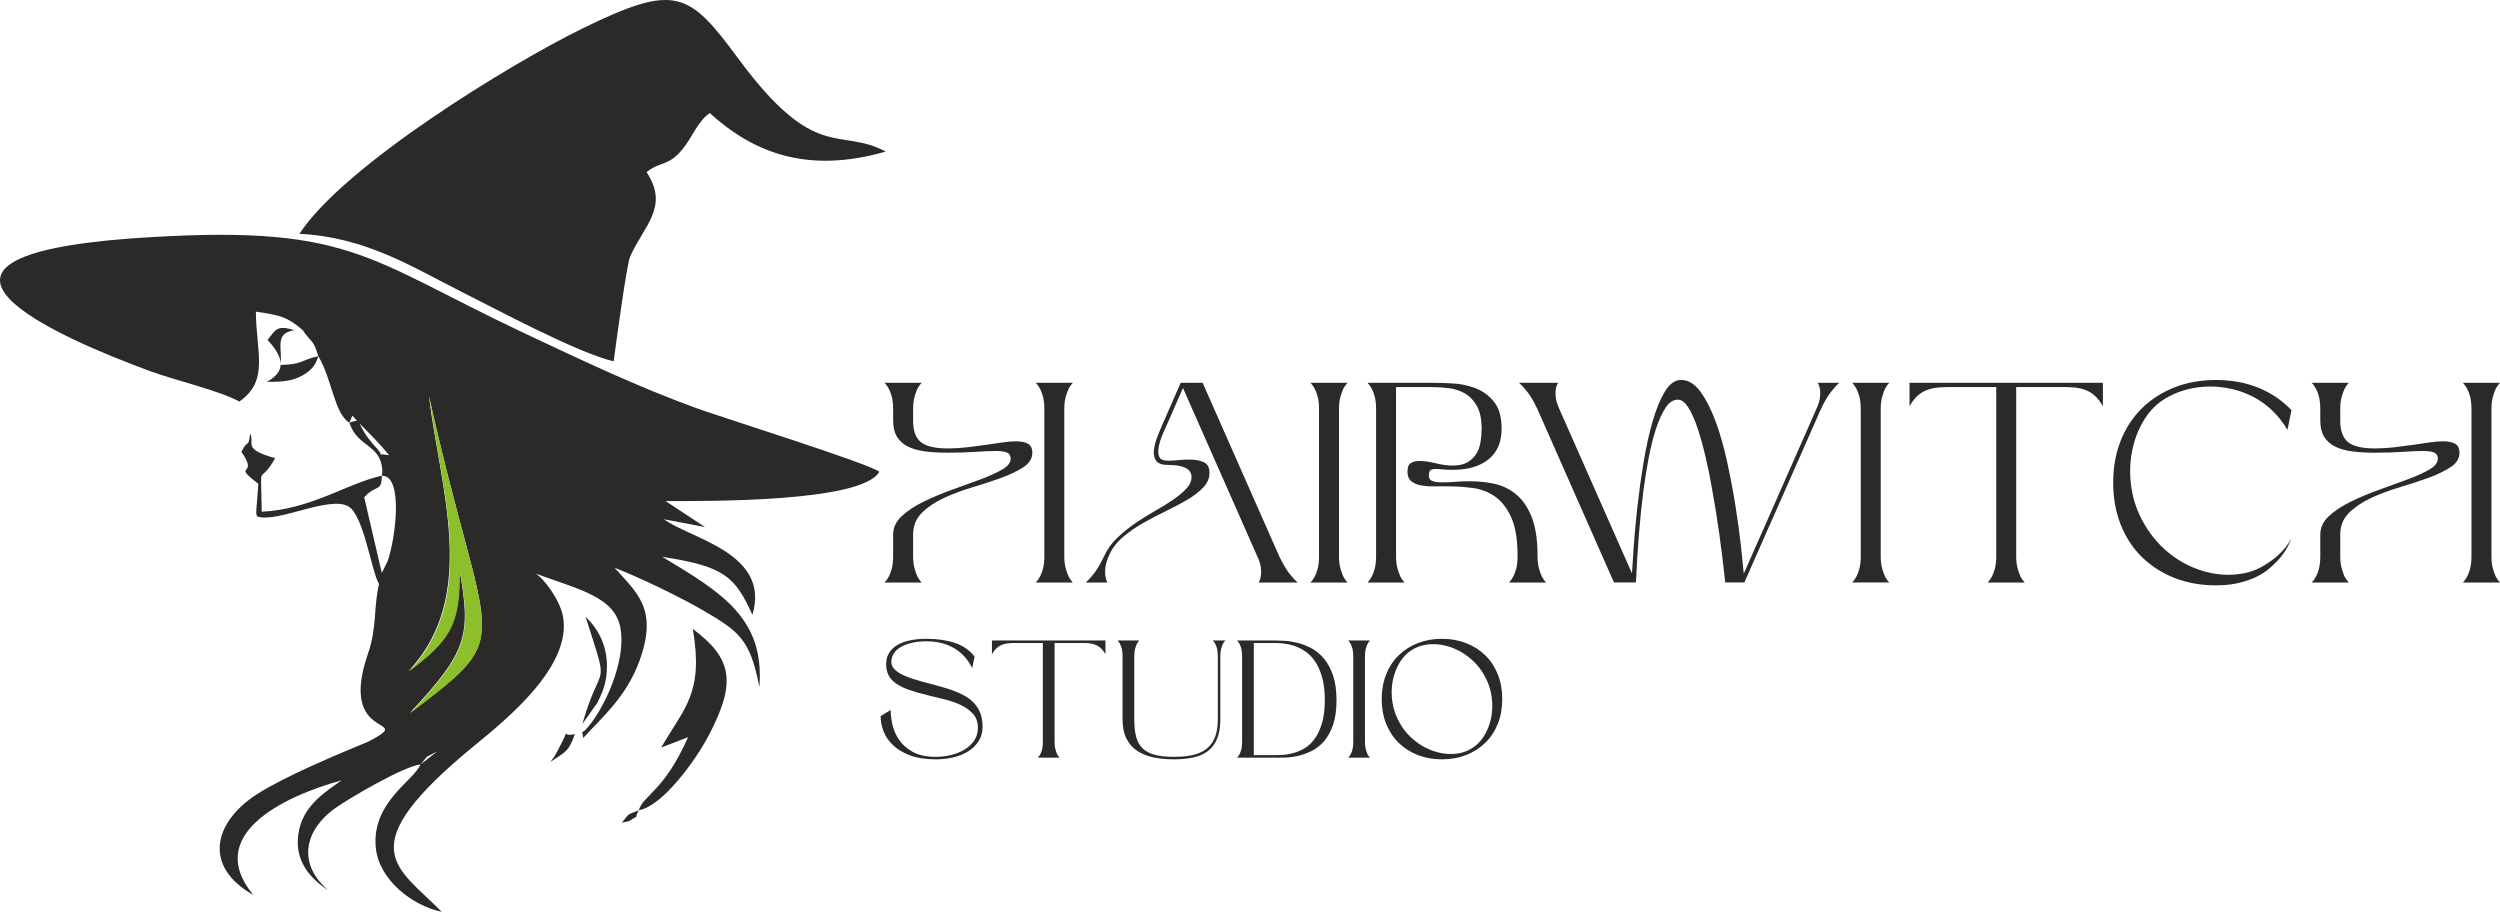
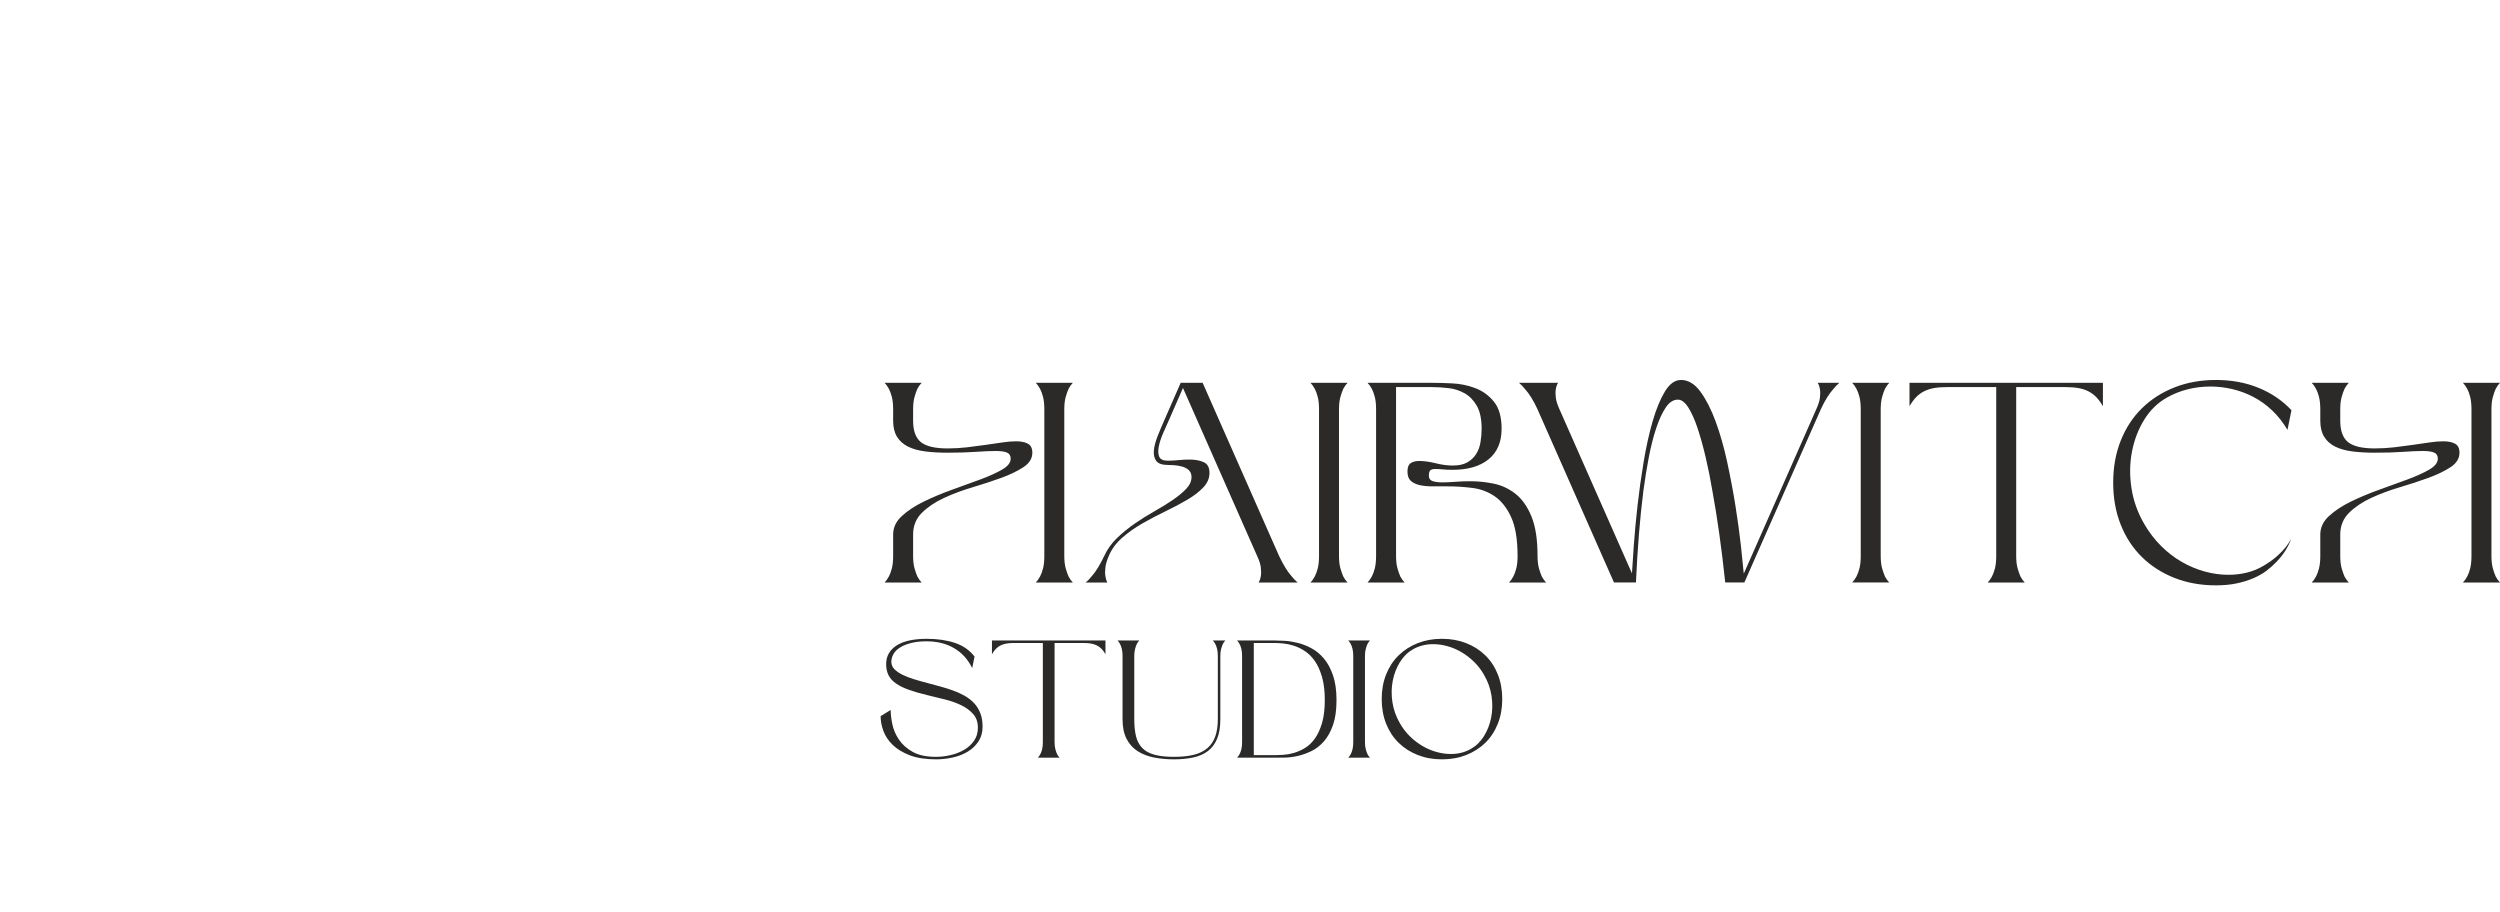
<svg xmlns="http://www.w3.org/2000/svg" xml:space="preserve" version="1.1" style="shape-rendering:geometricPrecision; text-rendering:geometricPrecision; image-rendering:optimizeQuality; fill-rule:evenodd; clip-rule:evenodd" viewBox="1275.14 11188.73 17691.02 6452.33">
  <defs>
    <style type="text/css">
   
    .fil0 {fill:#2B2A29}
    .fil1 {fill:#8DBF2D}
   
  </style>
  </defs>
  <g id="Capa_x0020_1">
    <g id="_1881989360528">
-       <path class="fil0" d="M4250.35 16598.53l46.57 -55.26c1.81,-1.35 58.27,-28.99 71.31,-36.46l-117.88 91.72c-43.08,111.81 -346.16,265.82 -316.11,587.41 21.31,227.99 257.99,411.66 466.12,455.12 -314.29,-323.12 -664.16,-442.66 237.51,-1180.68 230.59,-188.75 689.34,-562.81 620.28,-913.71 -22.67,-115.06 -136.14,-267.58 -193.88,-299.54 317.33,116.44 562.94,166.69 601.96,388.89 36.85,209.95 -87.77,506.61 -202.24,662.16 -4.96,6.73 -20.12,25.71 -25.33,31.56 -33.73,37.86 -14.24,20.08 -43.99,40.73l8.13 40.26c127.18,-142.07 300.43,-283.17 396.04,-542.02 137.21,-371.46 -18.95,-487.07 -175.27,-662.65 174.52,67.44 463.59,206.73 625.77,301.21 255.82,149.03 334.42,205.28 399.23,543.25 39.2,-488.31 -269.04,-670.12 -686.73,-921.24 437.53,66.94 514.33,137.9 637.55,409.83 131.54,-437.82 -441.77,-538.42 -625.86,-676.09l290.33 55.25 -278.59 -183.65c295.82,-0.35 1388.47,9.5 1512.17,-207.19 -56.46,-53.42 -1116.22,-385.78 -1291.2,-449.2 -419.72,-152.11 -829.89,-347.64 -1221.46,-532.05 -1141.7,-537.64 -1228.45,-780.43 -2789.07,-669.66 -1796.29,135.03 -526.47,693.14 145.93,940.05 167.22,61.42 498.04,140.07 626.99,213.82 214.33,-149.53 118.07,-350.23 117.29,-636.24 176.37,26.4 218.42,35.78 330.12,129.2 66.96,98.59 73.85,60.93 111.67,185.97 -129.45,28.57 -107.3,58.55 -267.76,61.53 16.68,-112.22 -47.96,-225.73 99.67,-245.37 -126.64,-38.48 -131.98,-6 -191.31,68.77 86.5,91.51 158.91,211.54 -5.83,296.43 79.8,0.63 159.06,-0.71 228,-32.59 116.67,-53.98 125.12,-120.31 137.23,-148.77 98.62,164.74 112.29,405.9 219.6,470.45 58.92,178.21 221.3,148.8 233.35,337.27 0.33,4.96 -2.8,28.47 -3.31,37.87 -250.09,55.77 -498.62,237.42 -850.21,255.02 -4.68,-392.83 -27.05,-161.67 94.92,-379.01 -238.25,-66.62 -140.33,-103.47 -177,-173.7 -14.78,113.96 -10.59,26.64 -61.65,128.84 130.94,187.11 -80.2,73.06 119.81,226.22 -10.71,177.44 -25.22,221.72 -3.54,232.26 138.42,44.34 500.64,-147.63 638.76,-73.61 110.93,59.45 165.92,467.04 218.81,550.14 -40.27,171.81 -12.69,303.5 -78.54,494.29 -219.61,636.2 352.08,436.27 7.9,619.03 -238.28,99.07 -598.06,248.94 -793.96,375.11 -301.21,194.03 -387.13,507.29 -24.55,712.79 -349.45,-420.35 198.71,-694.55 625.28,-811.95 -112.68,79.61 -260.48,171.38 -300.31,344.73 -51.81,225.42 87.85,356.8 206.61,435.19 -226.1,-192.68 -165.83,-429.18 44.77,-580.57 98.98,-71.13 487.94,-299.33 605.9,-311.16zm59.41 -2610.58c405.89,1826.52 638.76,1658.08 -135.59,2246.69 406.23,-432.54 437.79,-547.62 350.28,-1023.75 12.65,396.48 -72.35,509.42 -358.46,726.89 499.27,-531.59 223.72,-1290.7 143.77,-1949.83zm1485.58 2934.86c-93.95,36.27 -63,21.75 -119.63,86.9 16.26,-4.86 43.01,-4.62 58.43,-14.74 72.26,-47.49 22.73,0.44 61.2,-72.16 168.48,-30.47 400.93,-350.01 496.75,-533.28 194.18,-371.47 166.59,-540.84 -114.16,-750.05 78.33,459.42 -63.09,558.48 -223.85,839.33l190.11 -73.71c-170.13,385.87 -317.34,409.57 -348.85,517.71zm-452.59 -539.19c-108.35,24.77 -24.41,-61.91 -106.88,88.56 -33.43,60.98 -22.77,51.55 -66.38,109.2 95.01,-67.59 128.95,-64.5 173.26,-197.76zm53.45 -72.16l105.06 -147.75c35.09,-69.58 62.21,-135.39 67.71,-221.86 11.34,-178.63 -59.07,-300.13 -150.09,-389.45 175.02,555.06 113.75,282.29 -22.68,759.06zm-2002.24 -3468.12c472.08,22.94 807.31,239.65 1149.86,411.63 251.18,126.12 817.25,430.23 1073.83,490.59 15.22,-114.21 92,-686.32 116.67,-741.5 98.47,-220.35 278.71,-352.3 116.19,-597.5 98.41,-78.11 153.02,-38.08 254.64,-162.18 68.09,-83.19 107.03,-196.36 192.23,-255.95 313.08,284.73 696.15,431.22 1245.68,272.71 -330.92,-175.39 -494.48,84.63 -1041.08,-654.72 -352.95,-477.42 -442.94,-540.6 -1107.45,-215.04 -499.62,244.77 -1682.48,965.14 -2000.57,1451.96zm583.39 1711.57c156.9,-2.65 94.22,457.95 40.58,605.29l-41.09 82.94 -124.47 -535.7c83.88,-93.14 123.42,-32.79 124.98,-152.53zm51.03 -144.45c-112.37,-20.67 -21.94,20.52 -85.64,-47.75 -88.98,-95.34 -109.51,-150.46 -122.47,-176.88 65.39,68.63 125.06,121.61 208.11,224.63zm-226.17 -243.84c-9.7,-1.76 -24.9,3.21 -54.9,13.15l21.64 -50.22c11.38,13.12 22.43,25.38 33.26,37.07z" />
      <path class="fil0" d="M7595.38 14085.44c0,-34.99 -3.04,-64.25 -9.09,-87.81 -6.06,-23.55 -13.13,-42.73 -21.2,-57.53 -9.42,-17.49 -19.52,-31.62 -30.27,-42.39l262.41 0c-10.77,10.77 -20.85,24.9 -30.27,42.39 -6.74,14.8 -13.46,33.98 -20.19,57.53 -6.74,23.56 -10.1,52.82 -10.1,87.81l0 80.74c0,71.33 18.5,121.79 55.51,151.4 37.01,29.6 99.93,44.41 188.74,44.41 47.1,0 93.19,-2.7 138.28,-8.07 45.08,-5.39 88.81,-11.11 131.2,-17.17 42.4,-6.05 81.77,-11.77 118.1,-17.16 36.33,-5.38 68.63,-8.07 96.89,-8.07 34.98,0 62.91,5.73 83.77,17.16 20.86,11.44 31.29,32.63 31.29,63.58 0,40.38 -20.87,74.35 -62.59,101.94 -41.71,27.59 -93.85,52.82 -156.43,75.7 -62.57,22.88 -130.21,45.08 -202.87,66.62 -72.67,21.53 -140.3,46.77 -202.87,75.69 -62.58,28.94 -114.72,63.92 -156.44,104.98 -41.71,41.04 -62.58,92.51 -62.58,154.41l0 151.4c0,34.99 3.36,64.26 10.1,87.81 6.73,23.54 13.45,42.72 20.19,57.52 9.42,17.49 19.5,31.63 30.27,42.4l-262.41 0c10.75,-10.77 20.85,-24.91 30.27,-42.4 8.07,-14.8 15.14,-33.98 21.2,-57.52 6.05,-23.55 9.09,-52.82 9.09,-87.81l0 -151.4c0,-49.79 20.51,-93.53 61.55,-131.2 41.04,-37.68 92.52,-71.67 154.43,-101.94 61.91,-30.29 128.51,-58.21 199.84,-83.77 71.32,-25.58 137.94,-49.81 199.85,-72.68 61.89,-22.88 113.37,-46.09 154.41,-69.65 41.04,-23.53 61.57,-49.45 61.57,-77.71 0,-21.52 -8.74,-35.99 -26.23,-43.39 -17.51,-7.41 -44.42,-11.11 -80.75,-11.11 -36.34,0 -82.77,2.03 -139.29,6.06 -56.52,4.04 -123.13,6.05 -199.84,6.05 -57.86,0 -110.69,-3.02 -158.45,-9.08 -47.78,-6.05 -88.48,-17.5 -122.13,-34.31 -33.65,-16.83 -59.55,-40.05 -77.72,-69.64 -18.16,-29.62 -27.24,-67.3 -27.24,-113.05l0 -80.74zm1069.85 0c0,-34.99 -3.03,-64.25 -9.08,-87.81 -6.06,-23.55 -13.13,-42.73 -21.2,-57.53 -9.42,-17.49 -19.52,-31.62 -30.27,-42.39l262.41 0c-10.77,10.77 -20.87,24.9 -30.27,42.39 -6.74,14.8 -13.47,33.98 -20.2,57.53 -6.73,23.56 -10.09,52.82 -10.09,87.81l0 1037.56c0,34.99 3.36,64.26 10.09,87.81 6.73,23.54 13.46,42.72 20.2,57.52 9.4,17.49 19.5,31.63 30.27,42.4l-262.41 0c10.75,-10.77 20.85,-24.91 30.27,-42.4 8.07,-14.8 15.14,-33.98 21.2,-57.52 6.05,-23.55 9.08,-52.82 9.08,-87.81l0 -1037.56zm1120.33 -187.73l540.98 1225.29c14.81,30.95 29.61,58.54 44.4,82.76 14.81,24.22 28.94,43.73 42.39,58.54 14.81,18.84 29.62,34.32 44.42,46.43l-276.56 0c8.09,-12.11 13.48,-27.59 16.16,-46.43 2.69,-14.81 2.69,-34.32 0,-58.54 -2.68,-24.22 -11.45,-51.81 -26.24,-82.76l-524.84 -1188.96 -96.89 222.04c-14.81,32.3 -29.61,65.61 -44.42,99.93 -14.79,34.31 -24.88,65.95 -30.27,94.87 -5.39,28.94 -4.03,52.49 4.04,70.65 8.07,18.17 28.26,27.25 60.55,27.25 22.88,0 47.45,-1.35 73.68,-4.03 26.24,-2.69 52.83,-4.04 79.74,-4.04 39.03,0 72.33,6.06 99.91,18.17 27.59,12.1 41.38,37.68 41.38,76.7 0,37.68 -14.79,72 -44.4,102.95 -29.61,30.96 -67.28,59.88 -113.05,86.8 -45.75,26.92 -96.55,53.84 -152.4,80.75 -55.85,26.91 -110.35,55.51 -163.49,85.78 -53.17,30.29 -101.27,64.27 -144.34,101.94 -43.07,37.68 -74.69,80.75 -94.88,129.2 -13.46,30.95 -21.53,58.54 -24.21,82.76 -2.7,24.22 -2.7,43.73 0,58.54 2.68,18.84 7.39,34.32 14.13,46.43l-153.42 0c14.8,-12.11 29.6,-27.59 44.41,-46.43 13.45,-14.81 27.58,-34.32 42.39,-58.54 14.81,-24.22 29.6,-51.81 44.4,-82.76 21.55,-47.1 51.48,-89.15 89.84,-126.16 38.36,-37.01 80.41,-71.33 126.16,-102.95 45.76,-31.63 92.52,-60.9 140.29,-87.81 47.77,-26.91 90.84,-53.49 129.18,-79.74 38.36,-26.24 69.98,-52.47 94.89,-78.73 24.9,-26.23 37.34,-54.16 37.34,-83.77 0,-56.51 -55.17,-84.77 -165.52,-84.77 -41.72,0 -69.64,-9.42 -83.77,-28.26 -14.13,-18.84 -19.86,-43.41 -17.17,-73.68 2.7,-30.29 11.78,-64.93 27.26,-103.96 15.47,-39.02 31.96,-78.05 49.45,-117.09l113.04 -258.37 155.44 0zm823.58 187.73c0,-34.99 -3.03,-64.25 -9.08,-87.81 -6.06,-23.55 -13.13,-42.73 -21.2,-57.53 -9.42,-17.49 -19.52,-31.62 -30.28,-42.39l262.42 0c-10.77,10.77 -20.85,24.9 -30.27,42.39 -6.74,14.8 -13.46,33.98 -20.2,57.53 -6.73,23.56 -10.09,52.82 -10.09,87.81l0 1037.56c0,34.99 3.36,64.26 10.09,87.81 6.74,23.54 13.46,42.72 20.2,57.52 9.42,17.49 19.5,31.63 30.27,42.4l-262.42 0c10.76,-10.77 20.86,-24.91 30.28,-42.4 8.07,-14.8 15.14,-33.98 21.2,-57.52 6.05,-23.55 9.08,-52.82 9.08,-87.81l0 -1037.56zm1404.94 1037.56c0,-117.08 -15.13,-208.59 -45.42,-274.53 -30.27,-65.94 -68.96,-115.06 -116.07,-147.35 -47.1,-32.3 -99.91,-52.16 -158.44,-59.55 -58.55,-7.41 -115.41,-11.11 -170.59,-11.11 -39.02,0 -76.02,0 -111.02,0 -34.98,0 -65.59,-3.02 -91.84,-9.08 -26.24,-6.06 -47.11,-16.16 -62.57,-30.29 -15.49,-14.13 -23.22,-35.99 -23.22,-65.59 0,-29.61 7.73,-49.47 23.22,-59.56 15.46,-10.08 35.32,-15.13 59.54,-15.13 34.98,0 74.02,5.38 117.09,16.14 43.05,10.77 83.43,16.16 121.1,16.16 41.72,0 75.7,-7.42 101.94,-22.21 26.25,-14.8 47.1,-34.32 62.58,-58.55 15.48,-24.22 25.9,-52.15 31.29,-83.77 5.38,-31.62 8.07,-63.58 8.07,-95.88 0,-68.63 -11.43,-122.79 -34.31,-162.5 -22.88,-39.69 -51.81,-69.3 -86.8,-88.82 -34.99,-19.51 -73.01,-31.62 -114.06,-36.33 -41.04,-4.71 -79.73,-7.06 -116.07,-7.06l-254.34 0 0 1195.01c0,34.99 3.36,64.26 10.1,87.81 6.73,23.54 13.45,42.72 20.19,57.52 9.42,17.49 19.5,31.63 30.27,42.4l-262.41 0c10.75,-10.77 20.85,-24.91 30.27,-42.4 8.07,-14.8 15.14,-33.98 21.2,-57.52 6.05,-23.55 9.09,-52.82 9.09,-87.81l0 -1037.56c0,-34.99 -3.04,-64.25 -9.09,-87.81 -6.06,-23.55 -13.13,-42.73 -21.2,-57.53 -9.42,-17.49 -19.52,-31.62 -30.27,-42.39l456.19 0c40.37,0 88.49,1.35 144.34,4.03 55.84,2.7 109.67,13.79 161.48,33.31 51.82,19.52 95.88,51.48 132.23,95.88 36.33,44.42 54.5,108.34 54.5,191.77 0,94.21 -30.63,166.2 -91.85,215.99 -61.23,49.8 -146.35,74.69 -255.35,74.69 -26.91,0 -50.13,-1.02 -69.64,-3.03 -19.52,-2.02 -36.67,-3.02 -51.48,-3.02 -16.16,0 -27.92,3.02 -35.32,9.09 -7.41,6.04 -11.11,19.16 -11.11,39.35 0,18.84 8.75,31.28 26.24,37.35 17.51,6.06 41.04,9.08 70.65,9.08 26.92,0 56.87,-1.35 89.84,-4.04 32.97,-2.7 68.29,-4.03 105.97,-4.03 55.18,0 110.69,5.72 166.54,17.15 55.85,11.45 106.98,35.32 153.41,71.67 46.43,36.33 84.11,89.48 113.03,159.46 28.94,69.98 43.41,163.51 43.41,280.59 0,34.99 3.36,64.26 10.1,87.81 6.72,23.54 13.45,42.72 20.17,57.52 9.42,17.49 19.52,31.63 30.29,42.4l-262.43 0c10.77,-10.77 20.87,-24.91 30.29,-42.4 8.07,-14.8 15.14,-33.98 21.19,-57.52 6.06,-23.55 9.08,-52.82 9.08,-87.81zm682.29 187.73l-540.98 -1225.29c-14.81,-32.29 -29.6,-60.22 -44.4,-83.77 -14.81,-23.55 -28.94,-42.73 -42.4,-57.54 -14.8,-18.84 -29.61,-34.3 -44.4,-46.42l276.55 0c-8.08,12.12 -13.46,27.58 -16.16,46.42 -2.69,14.81 -2.69,33.99 0,57.54 2.7,23.55 11.45,51.48 26.25,83.77l512.72 1160.69c2.69,-47.1 7.06,-113.38 13.12,-198.83 6.06,-85.46 14.81,-178.98 26.24,-280.58 11.44,-101.62 25.91,-204.89 43.4,-309.87 17.49,-104.96 38.7,-200.5 63.58,-286.64 24.91,-86.12 53.84,-156.43 86.82,-210.93 32.97,-54.5 70.97,-81.75 114.04,-81.75 51.14,0 96.89,27.59 137.26,82.76 40.38,55.17 76.38,125.83 108,211.95 31.62,86.12 58.87,182.01 81.75,287.65 22.87,105.64 42.39,209.27 58.55,310.87 16.14,101.6 28.92,195.12 38.34,280.58 9.42,85.46 16.16,151.05 20.19,196.82l512.72 -1162.72c14.81,-32.29 23.55,-60.22 26.25,-83.77 2.69,-23.55 2.69,-42.73 0,-57.54 -2.7,-18.84 -8.08,-34.3 -16.15,-46.42l153.41 0c-14.8,12.12 -29.61,27.58 -44.4,46.42 -13.46,14.81 -27.59,33.99 -42.39,57.54 -14.81,23.55 -29.62,51.48 -44.42,83.77l-540.98 1225.29 -135.25 0c-25.56,-240.89 -55.85,-456.87 -90.83,-647.97 -13.46,-80.75 -29.28,-159.82 -47.45,-237.19 -18.16,-77.38 -37.34,-146.34 -57.52,-206.9 -20.19,-60.56 -42.05,-109.35 -65.6,-146.36 -23.56,-37.01 -48.12,-55.51 -73.68,-55.51 -32.3,0 -60.9,18.5 -85.8,55.51 -24.89,37.01 -47.43,85.8 -67.62,146.36 -20.19,60.56 -37.68,129.52 -52.49,206.9 -14.8,77.37 -27.58,156.44 -38.34,237.19 -24.22,191.1 -41.72,407.08 -52.49,647.97l-155.44 0zm1746.11 -1225.29c0,-34.99 -3.04,-64.25 -9.08,-87.81 -6.07,-23.55 -13.14,-42.73 -21.21,-57.53 -9.42,-17.49 -19.52,-31.62 -30.27,-42.39l262.41 0c-10.77,10.77 -20.85,24.9 -30.27,42.39 -6.74,14.8 -13.46,33.98 -20.19,57.53 -6.74,23.56 -10.1,52.82 -10.1,87.81l0 1037.56c0,34.99 3.36,64.26 10.1,87.81 6.73,23.54 13.45,42.72 20.19,57.52 9.42,17.49 19.5,31.63 30.27,42.4l-262.41 0c10.75,-10.77 20.85,-24.91 30.27,-42.4 8.07,-14.8 15.14,-33.98 21.21,-57.52 6.04,-23.55 9.08,-52.82 9.08,-87.81l0 -1037.56zm1713.79 -22.21c-14.8,-25.56 -30.29,-46.75 -46.43,-63.59 -16.15,-16.81 -34.66,-30.6 -55.51,-41.38 -20.86,-10.77 -44.42,-18.5 -70.65,-23.21 -26.24,-4.71 -56.86,-7.06 -91.85,-7.06l-349.22 0 0 1195.01c0,34.99 3.37,64.26 10.09,87.81 6.74,23.54 13.46,42.72 20.2,57.52 9.42,17.49 19.5,31.63 30.27,42.4l-262.41 0c10.77,-10.77 20.85,-24.91 30.27,-42.4 8.08,-14.8 15.14,-33.98 21.2,-57.52 6.05,-23.55 9.08,-52.82 9.08,-87.81l0 -1195.01 -349.22 0c-34.98,0 -65.61,2.35 -91.84,7.06 -26.24,4.71 -49.79,12.44 -70.66,23.21 -20.85,10.78 -39.35,24.57 -55.51,41.38 -16.14,16.84 -31.62,38.03 -46.43,63.59l0 -165.52 1368.62 0 0 165.52zm799.36 1267.69c-106.31,0 -203.88,-17.51 -292.7,-52.49 -88.82,-34.98 -165.52,-84.11 -230.11,-147.36 -64.6,-63.26 -114.74,-139.62 -150.4,-229.11 -35.65,-89.48 -53.48,-188.74 -53.48,-297.74 0,-109.01 17.83,-208.25 53.48,-297.74 35.66,-89.5 85.8,-165.86 150.4,-229.12 64.59,-63.25 141.29,-112.36 230.11,-147.36 88.82,-34.98 186.39,-52.47 292.7,-52.47 110.35,0 210.94,18.5 301.78,55.51 90.84,37.01 168.55,89.82 233.14,158.45l-28.26 139.28c-30.95,-52.47 -66.94,-98.24 -107.98,-137.26 -41.05,-39.03 -85.46,-70.99 -133.24,-95.88 -47.77,-24.9 -97.55,-43.4 -149.37,-55.51 -51.81,-12.12 -103.29,-18.16 -154.43,-18.16 -56.52,0 -111.02,6.72 -163.51,20.17 -52.47,13.46 -100.92,32.98 -145.33,58.55 -64.59,36.34 -117.76,88.13 -159.47,155.43 -41.72,67.28 -70.66,142.31 -86.8,225.07 -16.16,82.76 -17.49,168.89 -4.03,258.39 13.45,89.48 43.72,174.6 90.83,255.34 33.64,57.87 73,109.35 118.09,154.43 45.08,45.07 93.86,82.76 146.34,113.04 52.49,30.28 106.99,53.15 163.52,68.63 56.52,15.47 112.37,23.22 167.54,23.22 44.41,0 87.47,-5.05 129.19,-15.15 41.72,-10.09 80.74,-25.89 117.07,-47.44 39.03,-22.87 71.33,-45.75 96.89,-68.63 25.58,-22.87 45.77,-43.72 60.56,-62.57 14.81,-18.84 25.58,-34.32 32.3,-46.42 6.73,-12.12 10.09,-18.17 10.09,-18.17 -22.87,61.89 -57.86,117.07 -104.96,165.52 -20.19,21.53 -43.4,42.39 -69.64,62.57 -26.24,20.19 -57.2,38.02 -92.86,53.5 -35.65,15.47 -75.36,27.93 -119.09,37.35 -43.74,9.42 -93.19,14.13 -148.37,14.13zm738.82 -1245.48c0,-34.99 -3.04,-64.25 -9.09,-87.81 -6.06,-23.55 -13.13,-42.73 -21.2,-57.53 -9.42,-17.49 -19.52,-31.62 -30.27,-42.39l262.41 0c-10.77,10.77 -20.85,24.9 -30.27,42.39 -6.74,14.8 -13.46,33.98 -20.19,57.53 -6.74,23.56 -10.1,52.82 -10.1,87.81l0 80.74c0,71.33 18.51,121.79 55.51,151.4 37.01,29.6 99.93,44.41 188.74,44.41 47.1,0 93.19,-2.7 138.29,-8.07 45.07,-5.39 88.8,-11.11 131.2,-17.17 42.39,-6.05 81.76,-11.77 118.09,-17.16 36.33,-5.38 68.63,-8.07 96.89,-8.07 34.98,0 62.91,5.73 83.78,17.16 20.85,11.44 31.28,32.63 31.28,63.58 0,40.38 -20.87,74.35 -62.58,101.94 -41.72,27.59 -93.86,52.82 -156.44,75.7 -62.57,22.88 -130.2,45.08 -202.87,66.62 -72.66,21.53 -140.3,46.77 -202.86,75.69 -62.59,28.94 -114.73,63.92 -156.44,104.98 -41.72,41.04 -62.59,92.51 -62.59,154.41l0 151.4c0,34.99 3.36,64.26 10.1,87.81 6.73,23.54 13.45,42.72 20.19,57.52 9.42,17.49 19.5,31.63 30.27,42.4l-262.41 0c10.75,-10.77 20.85,-24.91 30.27,-42.4 8.07,-14.8 15.14,-33.98 21.2,-57.52 6.05,-23.55 9.09,-52.82 9.09,-87.81l0 -151.4c0,-49.79 20.51,-93.53 61.55,-131.2 41.05,-37.68 92.52,-71.67 154.43,-101.94 61.91,-30.29 128.52,-58.21 199.85,-83.77 71.31,-25.58 137.93,-49.81 199.84,-72.68 61.89,-22.88 113.37,-46.09 154.41,-69.65 41.05,-23.53 61.57,-49.45 61.57,-77.71 0,-21.52 -8.74,-35.99 -26.23,-43.39 -17.51,-7.41 -44.42,-11.11 -80.75,-11.11 -36.33,0 -82.76,2.03 -139.29,6.06 -56.52,4.04 -123.13,6.05 -199.84,6.05 -57.86,0 -110.69,-3.02 -158.45,-9.08 -47.78,-6.05 -88.48,-17.5 -122.13,-34.31 -33.65,-16.83 -59.55,-40.05 -77.71,-69.64 -18.17,-29.62 -27.25,-67.3 -27.25,-113.05l0 -80.74zm1069.86 0c0,-34.99 -3.04,-64.25 -9.09,-87.81 -6.06,-23.55 -13.13,-42.73 -21.2,-57.53 -9.42,-17.49 -19.52,-31.62 -30.27,-42.39l262.41 0c-10.77,10.77 -20.87,24.9 -30.27,42.39 -6.74,14.8 -13.47,33.98 -20.19,57.53 -6.74,23.56 -10.1,52.82 -10.1,87.81l0 1037.56c0,34.99 3.36,64.26 10.1,87.81 6.72,23.54 13.45,42.72 20.19,57.52 9.4,17.49 19.5,31.63 30.27,42.4l-262.41 0c10.75,-10.77 20.85,-24.91 30.27,-42.4 8.07,-14.8 15.14,-33.98 21.2,-57.52 6.05,-23.55 9.09,-52.82 9.09,-87.81l0 -1037.56z" />
      <path class="fil0" d="M7831.43 15726.97c-41.07,0 -77.21,3.94 -108.42,11.84 -31.19,7.89 -57.26,18.37 -78.18,31.4 -20.93,13.02 -36.54,28.43 -46.8,46.19 -10.26,17.79 -15.39,36.14 -15.39,55.1 0,19.75 6.91,36.92 20.73,51.54 13.82,14.6 32.57,27.83 56.26,39.68 23.71,11.86 50.96,22.5 81.75,31.99 30.81,9.48 62.8,18.56 95.97,27.24 29.21,7.91 59.23,16.01 90.03,24.29 30.81,8.3 60.63,17.57 89.46,27.85 28.82,10.27 56.07,22.51 81.74,36.72 25.67,14.22 48.18,31.39 67.53,51.53 19.35,20.15 34.55,44.04 45.61,71.69 11.05,27.63 16.59,60.02 16.59,97.13 0,39.5 -9.48,73.85 -28.43,103.08 -18.97,29.23 -43.84,53.32 -74.65,72.26 -30.8,18.95 -65.94,32.98 -105.43,42.06 -39.5,9.08 -79.77,13.62 -120.85,13.62 -73.44,0 -135.06,-9.48 -184.82,-28.43 -49.76,-18.94 -90.03,-43.23 -120.84,-72.86 -30.79,-29.61 -52.92,-62.39 -66.34,-98.33 -13.43,-35.94 -20.13,-71.27 -20.13,-106.02l71.08 -43.84c0,29.21 3.94,62.78 11.84,100.7 7.91,37.91 23.3,74.04 46.2,108.4 22.91,34.35 55.3,63.38 97.16,87.07 41.85,23.7 96.75,35.55 164.67,35.55 34.75,0 69.71,-4.15 104.84,-12.45 35.15,-8.28 66.94,-20.72 95.37,-37.31 28.44,-16.59 51.74,-37.91 69.91,-63.98 18.16,-26.05 27.25,-56.86 27.25,-92.4 0,-39.49 -11.26,-71.88 -33.77,-97.15 -22.51,-25.27 -51.14,-46.21 -85.89,-62.8 -34.76,-16.58 -73.07,-30.01 -114.92,-40.27 -41.86,-10.27 -82.13,-20.13 -120.85,-29.62 -52.91,-12.64 -97.93,-25.67 -135.05,-39.09 -37.13,-13.43 -67.54,-28.63 -91.23,-45.62 -23.69,-16.98 -40.87,-36.53 -51.53,-58.64 -10.67,-22.12 -15.99,-47.79 -15.99,-77 0,-30.01 6.9,-56.28 20.73,-78.79 13.82,-22.51 33.37,-41.27 58.64,-56.28 25.27,-15 55.48,-26.05 90.63,-33.17 35.15,-7.1 73.65,-10.66 115.52,-10.66 76.61,0 143.73,9.68 201.39,29.03 57.66,19.34 103.86,51.53 138.61,96.55l-16.58 81.75c-30.01,-61.61 -72.67,-108.6 -127.95,-140.99 -55.28,-32.37 -120.44,-48.56 -195.47,-48.56zm1266.46 91.21c-8.7,-15 -17.78,-27.45 -27.24,-37.31 -9.49,-9.88 -20.35,-17.97 -32.59,-24.29 -12.25,-6.32 -26.07,-10.86 -41.46,-13.62 -15.41,-2.77 -33.37,-4.15 -53.92,-4.15l-204.95 0 0 701.35c0,20.53 1.98,37.71 5.92,51.54 3.96,13.82 7.9,25.07 11.85,33.75 5.54,10.28 11.46,18.57 17.78,24.89l-154.01 0c6.3,-6.32 12.24,-14.61 17.76,-24.89 4.74,-8.68 8.89,-19.93 12.45,-33.75 3.54,-13.83 5.32,-31.01 5.32,-51.54l0 -701.35 -204.95 0c-20.53,0 -38.51,1.38 -53.9,4.15 -15.41,2.76 -29.23,7.3 -41.47,13.62 -12.25,6.32 -23.11,14.41 -32.58,24.29 -9.48,9.86 -18.56,22.31 -27.25,37.31l0 -97.15 803.24 0 0 97.15zm484.54 744c-49.76,0 -96.75,-4.34 -140.97,-13.02 -44.24,-8.69 -82.93,-23.71 -116.1,-45.02 -33.18,-21.33 -59.24,-50.35 -78.21,-87.09 -18.95,-36.71 -28.43,-83.12 -28.43,-139.19l0 -446.65c0,-20.53 -1.78,-37.71 -5.32,-51.52 -3.56,-13.83 -7.7,-25.09 -12.45,-33.77 -5.52,-10.27 -11.44,-18.57 -17.76,-24.89l154.01 0c-6.32,6.32 -12.24,14.62 -17.78,24.89 -3.95,8.68 -7.89,19.94 -11.85,33.77 -3.94,13.81 -5.92,30.99 -5.92,51.52l0 446.65c0,47.38 4.14,87.86 12.44,121.43 8.3,33.57 23.11,61.22 44.44,82.93 21.31,21.72 50.14,37.51 86.47,47.39 36.33,9.87 82.15,14.81 137.43,14.81 55.3,0 102.48,-4.94 141.57,-14.81 39.09,-9.88 71.08,-25.67 95.97,-47.39 24.87,-21.71 43.24,-49.36 55.08,-82.93 11.85,-33.57 17.79,-74.05 17.79,-121.43l0 -446.65c0,-20.53 -1.78,-37.71 -5.34,-51.52 -3.56,-13.83 -7.71,-25.09 -12.45,-33.77 -5.52,-10.27 -11.44,-18.57 -17.76,-24.89l88.85 0c-6.32,6.32 -12.25,14.62 -17.77,24.89 -3.94,8.68 -7.9,19.94 -11.84,33.77 -3.96,13.81 -5.93,30.99 -5.93,51.52l0 446.65c0,56.07 -7.7,102.48 -23.1,139.19 -15.41,36.74 -37.32,65.76 -65.75,87.09 -28.44,21.31 -63,36.33 -103.67,45.02 -40.68,8.68 -85.89,13.02 -135.65,13.02zm482.19 -730.97c0,-20.53 -1.78,-37.71 -5.33,-51.52 -3.56,-13.83 -7.7,-25.09 -12.44,-33.77 -5.54,-10.27 -11.46,-18.57 -17.77,-24.89l267.74 0c17.38,0 40.28,0.8 68.72,2.38 28.43,1.58 58.84,6.32 91.22,14.22 32.39,7.89 64.96,20.53 97.73,37.9 32.79,17.38 62.4,41.67 88.87,72.86 26.45,31.2 47.98,70.89 64.56,119.07 16.59,48.17 24.87,107.01 24.87,176.52 0,69.5 -8.28,127.94 -24.87,175.34 -16.58,47.39 -38.11,86.09 -64.56,116.1 -26.47,30.01 -56.08,52.92 -88.87,68.72 -32.77,15.79 -65.34,27.25 -97.73,34.35 -32.38,7.11 -62.79,10.87 -91.22,11.25 -28.44,0.4 -51.34,0.6 -68.72,0.6l-267.74 0c6.31,-6.32 12.23,-14.61 17.77,-24.89 4.74,-8.68 8.88,-19.93 12.44,-33.75 3.55,-13.83 5.33,-31.01 5.33,-51.54l0 -608.95zm82.93 701.36l149.27 0c16.59,0 36.73,-0.8 60.42,-2.38 23.69,-1.58 48.58,-6.12 74.64,-13.62 26.06,-7.5 52.13,-19.15 78.19,-34.94 26.07,-15.8 49.36,-38.11 69.91,-66.94 20.53,-28.83 37.31,-65.36 50.34,-109.59 13.04,-44.22 19.54,-98.32 19.54,-162.3 0,-63.98 -6.5,-118.47 -19.54,-163.5 -13.03,-45.02 -29.81,-82.33 -50.34,-111.94 -20.55,-29.63 -43.84,-53.12 -69.91,-70.5 -26.06,-17.37 -52.13,-30.21 -78.19,-38.5 -26.06,-8.3 -50.95,-13.62 -74.64,-16 -23.69,-2.36 -43.83,-3.55 -60.42,-3.55l-149.27 0 0 793.76zm703.72 -701.36c0,-20.53 -1.78,-37.71 -5.32,-51.52 -3.56,-13.83 -7.7,-25.09 -12.44,-33.77 -5.54,-10.27 -11.47,-18.57 -17.77,-24.89l154 0c-6.31,6.32 -12.23,14.62 -17.77,24.89 -3.94,8.68 -7.9,19.94 -11.85,33.77 -3.94,13.81 -5.92,30.99 -5.92,51.52l0 608.95c0,20.53 1.98,37.71 5.92,51.54 3.95,13.82 7.91,25.07 11.85,33.75 5.54,10.28 11.46,18.57 17.77,24.89l-154 0c6.3,-6.32 12.23,-14.61 17.77,-24.89 4.74,-8.68 8.88,-19.93 12.44,-33.75 3.54,-13.83 5.32,-31.01 5.32,-51.54l0 -608.95zm201.41 304.48c0,-63.98 10.47,-122.22 31.39,-174.74 20.93,-52.53 50.34,-97.35 88.26,-134.47 37.91,-37.13 82.93,-65.96 135.06,-86.48 52.12,-20.53 109.38,-30.81 171.78,-30.81 62.4,0 119.66,10.28 171.79,30.81 52.13,20.52 97.15,49.35 135.06,86.48 37.9,37.12 67.33,81.94 88.25,134.47 20.93,52.52 31.4,110.76 31.4,174.74 0,63.97 -10.47,122.23 -31.4,174.75 -20.92,52.51 -50.35,97.33 -88.25,134.46 -37.91,37.12 -82.93,65.95 -135.06,86.49 -52.13,20.53 -109.39,30.79 -171.79,30.79 -62.4,0 -119.66,-10.26 -171.78,-30.79 -52.13,-20.54 -97.15,-49.37 -135.06,-86.49 -37.92,-37.13 -67.33,-81.95 -88.26,-134.46 -20.92,-52.52 -31.39,-110.78 -31.39,-174.75zm129.13 171.78c19.75,34.76 43.44,65.55 71.08,92.42 27.65,26.85 57.26,49.55 88.86,68.12 31.59,18.55 64.56,32.57 98.91,42.05 34.37,9.47 68.13,14.21 101.3,14.21 52.92,0 99.91,-11.84 140.99,-35.53 37.91,-21.33 69.1,-51.74 93.59,-91.23 24.49,-39.5 41.46,-83.51 50.94,-132.09 9.48,-48.58 10.26,-99.13 2.38,-151.65 -7.91,-52.52 -25.67,-102.48 -53.32,-149.86 -19.75,-34.75 -43.44,-65.56 -71.09,-92.41 -27.64,-26.85 -57.26,-49.56 -88.85,-68.12 -31.59,-18.57 -64.56,-32.58 -98.93,-42.06 -34.35,-9.48 -68.11,-14.22 -101.28,-14.22 -52.14,0 -99.13,11.84 -140.99,35.55 -37.91,21.33 -69.1,51.72 -93.59,91.21 -24.49,39.5 -41.47,83.53 -50.94,132.11 -9.48,48.57 -10.26,99.11 -2.38,151.63 7.9,52.52 25.67,102.48 53.32,149.87z" />
-       <path class="fil1" d="M4313.65 14002.23c403.31,1814.91 634.71,1647.55 -134.72,2232.42 403.64,-429.79 435,-544.15 348.05,-1017.25 12.57,393.96 -71.9,506.18 -356.18,722.27 496.09,-528.21 222.3,-1282.51 142.85,-1937.44z" />
    </g>
  </g>
</svg>